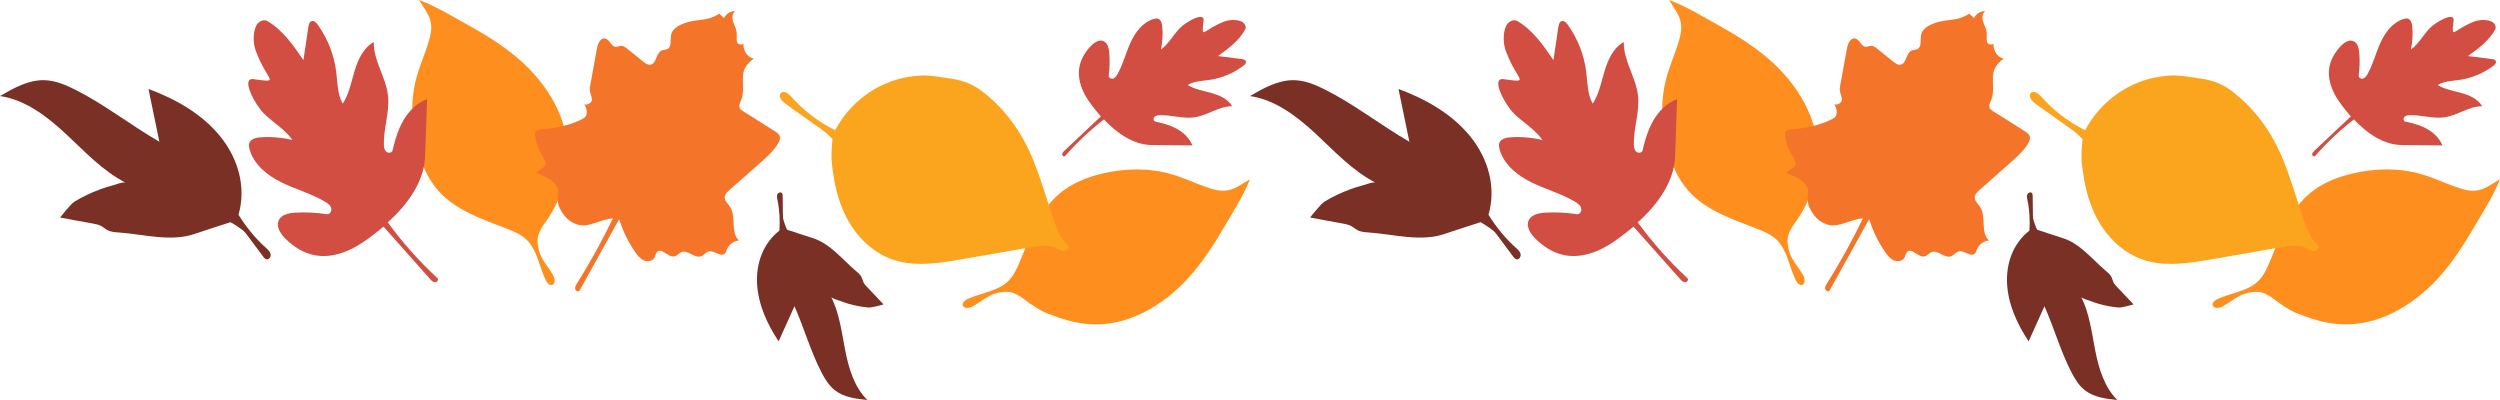
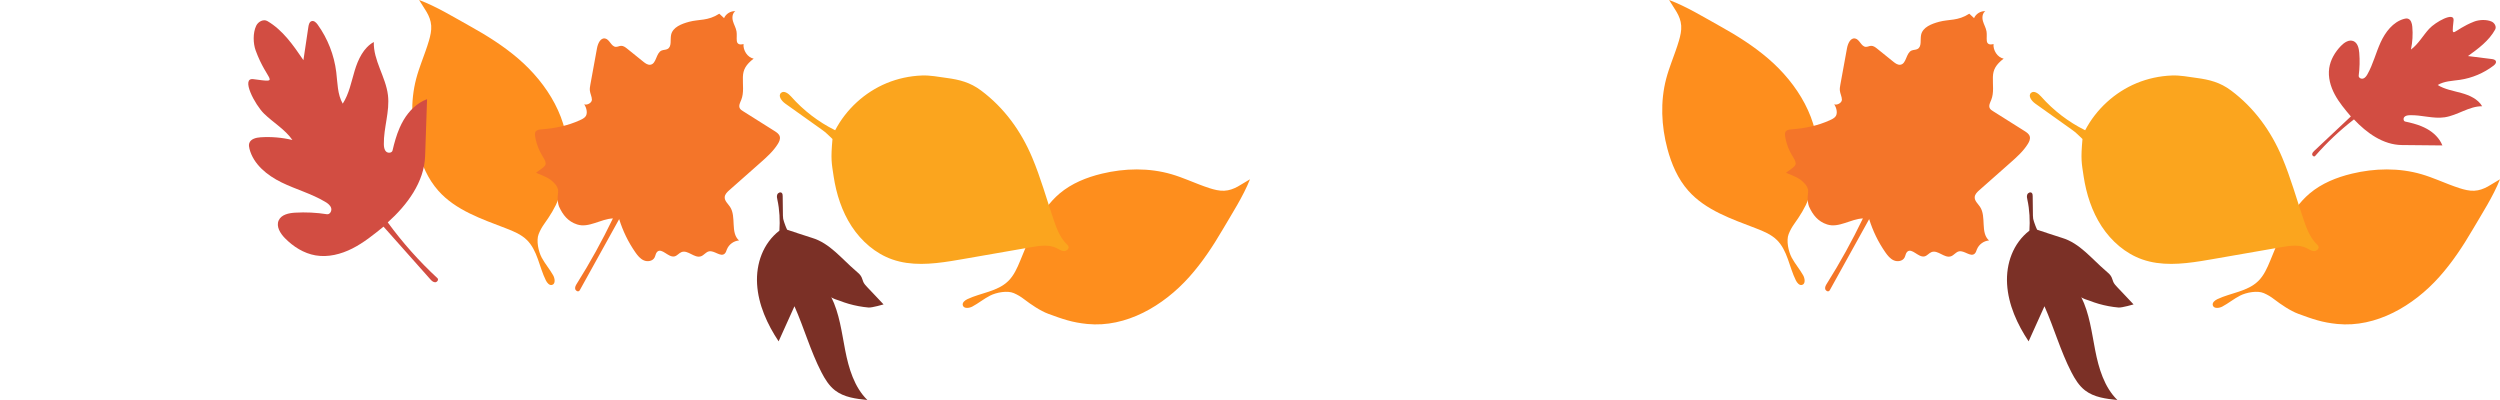
<svg xmlns="http://www.w3.org/2000/svg" height="160.0" preserveAspectRatio="xMidYMid meet" version="1.0" viewBox="0.0 0.0 1000.0 160.0" width="1000.0" zoomAndPan="magnify">
  <g id="change1_1">
    <path d="m168.701,24.622c1.013-2.796,2.072-5.578,2.9-8.433.56-1.932,1.017-3.931.88-5.938-.277-4.077-2.905-6.928-4.841-10.251,6.95,2.588,13.857,6.854,20.362,10.463,6.751,3.745,13.323,7.882,19.207,12.913,11.801,10.091,20.884,24.836,19.791,40.359-.433,6.138-1.702,10.037-3.665,15.867-1.079,3.204-3.566,7.062-5.538,9.805-.988,1.375-1.705,2.644-2.331,4.219-1.034,2.601-.093,6.994,1.235,9.456s3.19,4.6,4.561,7.039c.737,1.31.995,3.484-.459,3.851-1.077.272-1.97-.838-2.466-1.835-2.672-5.369-3.318-11.954-7.595-16.148-2.275-2.231-5.307-3.48-8.277-4.623-9.763-3.758-20.21-7.246-27.153-15.092-4.173-4.716-6.729-10.678-8.352-16.772-2.427-9.114-2.881-18.857-.49-27.981.613-2.339,1.406-4.623,2.23-6.897Z" fill="#fe8e1d" />
  </g>
  <g id="change1_2">
    <path d="m475.451,72.124c2.758,1.09,5.501,2.226,8.323,3.131,1.909.613,3.888,1.123,5.89,1.039,4.068-.171,6.976-2.733,10.336-4.589-2.759,6.906-7.189,13.725-10.953,20.157-3.907,6.676-8.199,13.162-13.363,18.934-10.359,11.577-25.282,20.305-40.712,18.802-6.102-.595-9.951-1.971-15.706-4.093-3.163-1.166-6.94-3.763-9.62-5.813-1.344-1.028-2.588-1.78-4.14-2.45-2.563-1.106-6.963-.276-9.45.992-2.487,1.269-4.665,3.08-7.129,4.392-1.324.705-3.496.907-3.824-.561-.242-1.087.887-1.955,1.892-2.426,5.417-2.541,11.992-3.017,16.281-7.198,2.282-2.224,3.605-5.234,4.821-8.184,3.998-9.697,7.745-20.089,15.742-26.851,4.806-4.063,10.811-6.473,16.922-7.942,9.14-2.197,18.856-2.397,27.879.24,2.314.676,4.567,1.532,6.811,2.418Z" fill="#fe8e1d" />
  </g>
  <g id="change2_1">
-     <path d="m40.491,90.415c-1.052-.571-2.252-.794-3.429-1.009-2.26-.413-4.52-.826-6.781-1.238-1.594-.291-6.223-1.163-6.223-1.163,0,0,4.123-5.372,5.753-6.361,3.223-1.954,6.636-3.594,10.173-4.89,1.711-.627,3.452-1.174,5.215-1.636.931-.244,4.14-1.508,4.987-1.073-9.153-4.702-16.294-12.46-23.836-19.475-7.542-7.015-16.179-13.647-26.351-15.153,5.502-3.201,11.373-6.502,17.731-6.345,4.306.107,8.407,1.81,12.258,3.745,11.828,5.943,22.303,14.26,33.766,20.884-1.454-7.039-2.907-14.079-4.361-21.118,10.792,3.996,21.21,9.851,28.528,18.76,7.318,8.908,10.7,20.481,7.474,31.563,2.877,4.634,6.856,9.602,10.945,13.202.786.693,1.637,1.433,1.884,2.453.247,1.02-.504,2.326-1.54,2.179-.624-.088-1.067-.636-1.445-1.143-2.181-2.928-4.362-5.856-6.543-8.784-.851-1.142-1.351-1.564-2.507-2.393-2.539-1.821-3.979-2.536-3.979-2.536,0,0-11.096,3.538-14.039,4.582-9.68,3.433-20.272.3-30.511-.46-1.585-.118-3.231-.192-4.641-.93-.846-.442-1.56-1.103-2.386-1.581-.047-.027-.095-.054-.144-.08Z" fill="#7b3026" />
-   </g>
+     </g>
  <g id="change3_1">
    <path d="m216.787,51.726c5.256-.401,10.309-1.446,15.14-3.626.756-.341,1.518-.716,2.104-1.304,1.215-1.219.608-3.651-.351-5.081,1.147.503,3.113-.601,3.083-1.856-.029-1.256-.701-2.416-.825-3.666-.078-.787.065-1.578.206-2.356.883-4.843,1.766-9.687,2.65-14.53.341-1.872,1.399-4.277,3.26-3.912,1.818.356,2.392,3.232,4.241,3.348.727.046,1.408-.385,2.135-.412.927-.034,1.737.58,2.46,1.162,2.151,1.733,4.302,3.466,6.453,5.199.823.663,1.785,1.367,2.828,1.201,2.464-.391,2.168-4.647,4.446-5.668.763-.342,1.681-.232,2.413-.637,1.763-.975,1.006-3.635,1.404-5.615.622-3.094,4.189-4.444,7.227-5.259,4.019-1.077,7.48-.271,12.056-3.232.636.589,1.273,1.178,1.909,1.768.752-1.733,2.644-2.896,4.524-2.781-1.222.795-1.372,2.565-.976,3.972.396,1.407,1.197,2.691,1.437,4.133.208,1.25-.02,2.535.114,3.795.134,1.26,1.143,1.696,2.692,1.238-.27,2.446,1.597,5.44,4.055,5.825-3.109,2.471-4.219,4.332-4.315,7.397-.095,3.065.494,6.268-.653,9.11-.439,1.088-1.126,2.301-.595,3.346.265.522.782.858,1.277,1.169,4.215,2.655,8.43,5.31,12.644,7.965.861.542,1.787,1.167,2.074,2.146.301,1.022-.195,2.1-.757,3.005-1.835,2.954-4.476,5.299-7.079,7.599-4.111,3.633-8.221,7.265-12.332,10.898-.856.757-1.776,1.637-1.848,2.78-.096,1.516,1.299,2.636,2.135,3.902,2.614,3.959.031,10.309,3.586,13.444-2.097.157-4.048,1.587-4.837,3.543-.244.606-.404,1.285-.885,1.727-1.643,1.511-4.118-1.382-6.297-.915-1.237.266-2.012,1.561-3.207,1.978-2.583.902-5.217-2.668-7.77-1.684-1.039.401-1.745,1.493-2.833,1.728-2.485.535-5.04-3.591-6.895-1.847-.626.589-.658,1.568-1.068,2.325-.768,1.419-2.775,1.751-4.256,1.118-1.481-.633-2.534-1.965-3.454-3.291-2.806-4.042-4.984-8.522-6.431-13.23-5.216,9.415-10.432,18.83-15.649,28.244-.099.178-.201.361-.36.489-.58.469-1.506-.154-1.607-.895s.316-1.441.713-2.072c5.282-8.398,10.09-17.097,14.393-26.041-4.9.21-9.636,3.929-14.304,2.417-3.615-1.171-5.707-3.74-7.266-7.217-.381-.85-.62-3.018-.512-3.944.069-.597.227-1.919.17-2.517-.061-.641-.554-1.689-.965-2.184-2.065-2.49-3.53-2.985-7.886-4.815,1.254-1.021,3.951-2.495,3.885-3.656-.066-1.16-.774-2.166-1.38-3.157-1.258-2.061-2.159-4.34-2.661-6.704-.071-.333-.129-.639-.172-.919-.318-2.081.207-2.761,2.708-2.952Z" fill="#f47529" />
  </g>
  <g id="change4_1">
    <path d="m161.397,48.088c2.177-3.715,5.4-6.946,9.433-8.424-.26,7.591-.521,15.183-.781,22.774-.358,10.435-7.195,19.552-14.944,26.518,5.894,8.063,12.564,15.554,19.887,22.335.597.553-.153,1.645-.965,1.618-.812-.027-1.447-.682-1.988-1.291-6.209-6.988-12.418-13.976-18.627-20.964-3.949,3.209-7.937,6.443-12.472,8.742-4.535,2.3-9.722,3.622-14.729,2.757-4.685-.809-8.904-3.486-12.239-6.887-1.867-1.904-3.588-4.655-2.501-7.093,1.041-2.335,4.018-2.955,6.563-3.104,4.253-.25,8.532-.041,12.74.623,1.174.185,2.037-1.327,1.695-2.47-.342-1.143-1.402-1.898-2.424-2.509-5.473-3.271-11.735-4.953-17.458-7.761-5.723-2.808-11.216-7.227-12.799-13.421-.184-.719-.31-1.486-.098-2.198.526-1.758,2.717-2.293,4.541-2.414,4.266-.282,8.575.084,12.734,1.082-2.941-4.242-7.605-6.903-11.305-10.497-3.699-3.595-9.442-14.514-4.337-13.843,11.29,1.483,5.51,1.097.94-11.473-1.026-2.822-1.14-7.015.202-9.862.78-1.655,2.907-2.811,4.484-1.892,6.172,3.599,10.397,9.714,14.417,15.634.66-4.438,1.321-8.876,1.981-13.314.137-.921.416-2.018,1.302-2.294.956-.298,1.842.591,2.428,1.405,4.005,5.571,6.584,12.166,7.425,18.984.53,4.296.438,8.867,2.591,12.618,2.561-3.947,3.422-8.722,4.786-13.23s3.543-9.154,7.646-11.441c-.228,7.362,4.76,13.917,5.651,21.228.798,6.545-1.751,13.065-1.638,19.659.018,1.057.15,2.216.91,2.948s2.328.589,2.568-.44c.717-3.075,1.567-6.149,2.826-9.034.459-1.052.973-2.078,1.554-3.071Z" fill="#d24d42" />
  </g>
  <g id="change2_2">
    <path d="m345.363,112.853c.368.775.968,1.41,1.558,2.032l3.397,3.581c.799.842,3.107,3.302,3.107,3.302,0,0-4.635,1.361-5.991,1.243-2.682-.233-5.341-.728-7.927-1.474-1.252-.361-2.486-.781-3.699-1.259-.64-.252-3.024-.879-3.33-1.487,3.315,6.584,4.186,14.083,5.6,21.322s3.621,14.72,8.865,19.889c-4.521-.476-9.297-1.05-12.903-3.828-2.442-1.881-4.097-4.598-5.51-7.343-4.339-8.431-6.902-17.662-10.745-26.332-2.113,4.681-4.226,9.361-6.339,14.042-4.558-6.869-8.12-14.654-8.61-22.892-.491-8.238,2.409-16.352,8.922-21.39.282-3.892.067-8.443-.785-12.251-.164-.732-.345-1.519-.059-2.213s1.267-1.131,1.804-.608c.323.315.35.818.355,1.271.032,2.613.063,5.226.095,7.839.012,1.019.124,1.474.444,2.442.703,2.125,1.235,3.147,1.235,3.147,0,0,7.894,2.645,10.031,3.286,7.031,2.108,11.836,8.394,17.431,13.159.866.738,1.786,1.476,2.291,2.498.303.613.439,1.297.715,1.921.016.036.032.072.049.107Z" fill="#7b3026" />
  </g>
  <g id="change4_2">
-     <path d="m470.787,51.557c2.683,1.496,5.04,3.751,6.162,6.618-5.409-.054-10.818-.108-16.226-.161-7.435-.074-14.045-4.818-19.14-10.254-5.637,4.369-10.853,9.284-15.552,14.655-.383.438-1.174-.081-1.169-.664s.46-1.05.884-1.449c4.866-4.576,9.732-9.152,14.598-13.728-2.353-2.776-4.726-5.579-6.442-8.792-1.716-3.212-2.749-6.91-2.221-10.516.494-3.374,2.326-6.447,4.688-8.899,1.322-1.372,3.251-2.655,5.006-1.918,1.681.706,2.174,2.83,2.325,4.653.252,3.046.178,6.119-.22,9.148-.111.846.981,1.438,1.788,1.172s1.327-1.039,1.743-1.782c2.233-3.983,3.32-8.504,5.219-12.658s4.948-8.172,9.33-9.415c.509-.144,1.053-.249,1.563-.109,1.26.346,1.68,1.909,1.798,3.215.276,3.055.09,6.152-.547,9.152,2.968-2.184,4.781-5.576,7.275-8.292,2.494-2.716,10.167-7.027,9.779-3.353-.858,8.123-.684,3.971,8.184.473,1.991-.785,4.974-.941,7.024-.028,1.192.53,2.052,2.036,1.425,3.183-2.454,4.49-6.733,7.628-10.877,10.615,3.171.396,6.342.792,9.513,1.187.658.082,1.444.263,1.656.894.229.68-.388,1.331-.958,1.766-3.896,2.97-8.546,4.936-13.385,5.658-3.049.455-6.304.47-8.937,2.08,2.855,1.768,6.269,2.302,9.502,3.201s6.579,2.381,8.279,5.284c-5.245-.035-9.824,3.658-15.013,4.425-4.646.687-9.332-1.027-14.024-.83-.752.031-1.575.147-2.083.705-.508.558-.379,1.68.358,1.834,2.202.46,4.405,1.016,6.481,1.869.757.311,1.497.661,2.213,1.061Z" fill="#d24d42" />
-   </g>
+     </g>
  <g id="change5_1">
    <path d="m380.477,104.422c1.461-.232,2.915-.482,4.357-.733,9.234-1.608,18.468-3.216,27.702-4.824,3.389-.59,7.048-1.145,10.13.388.937.466,1.834,1.128,2.878,1.184s2.214-.921,1.84-1.902c-.129-.337-.407-.591-.665-.842-2.69-2.618-4.07-6.276-5.279-9.836-2.814-8.286-5.151-16.751-8.548-24.814-4.481-10.635-11.2-19.931-20.482-26.856-4.334-3.233-8.573-4.324-13.803-5.019-3.32-.441-6.464-1.097-9.844-.971-4.831.18-9.634,1.204-14.104,3.057-8.761,3.633-16.183,10.426-20.593,18.849-6.664-3.3-12.682-7.909-17.613-13.489-1.066-1.206-2.865-2.539-4.048-1.448-1.292,1.192.248,3.235,1.68,4.255,4.926,3.508,9.851,7.015,14.777,10.523,1.767,1.258,2.208,1.883,4.135,3.657-.738,8.121-.351,9.588.462,14.951,1.07,7.055,3.3,14.01,7.202,19.976,3.902,5.966,9.557,10.898,16.27,13.247,7.501,2.625,15.619,1.907,23.545.648Z" fill="#fba51e" />
  </g>
  <g id="change1_3">
    <path d="m668.701,24.622c1.013-2.796,2.073-5.578,2.9-8.433.56-1.932,1.017-3.931.88-5.938-.277-4.077-2.905-6.928-4.841-10.251,6.95,2.588,13.857,6.854,20.362,10.463,6.751,3.745,13.323,7.882,19.207,12.913,11.801,10.091,20.884,24.836,19.791,40.359-.433,6.138-1.702,10.037-3.665,15.867-1.079,3.204-3.566,7.062-5.538,9.805-.988,1.375-1.705,2.644-2.331,4.219-1.034,2.601-.093,6.994,1.235,9.456s3.19,4.6,4.561,7.039c.737,1.31.995,3.484-.459,3.851-1.077.272-1.97-.838-2.466-1.835-2.672-5.369-3.318-11.954-7.595-16.148-2.275-2.231-5.307-3.48-8.277-4.623-9.763-3.758-20.21-7.246-27.153-15.092-4.173-4.716-6.729-10.678-8.352-16.772-2.427-9.114-2.881-18.857-.49-27.981.613-2.339,1.406-4.623,2.23-6.897Z" fill="#fe8e1d" />
  </g>
  <g id="change1_4">
    <path d="m975.451,72.124c2.758,1.09,5.501,2.226,8.323,3.131,1.909.613,3.888,1.123,5.89,1.039,4.068-.171,6.976-2.733,10.336-4.589-2.759,6.906-7.189,13.725-10.953,20.157-3.907,6.676-8.199,13.162-13.363,18.934-10.359,11.577-25.282,20.305-40.712,18.802-6.102-.595-9.951-1.971-15.706-4.093-3.163-1.166-6.94-3.763-9.62-5.813-1.344-1.028-2.588-1.78-4.14-2.45-2.563-1.106-6.963-.276-9.45.992-2.487,1.269-4.665,3.08-7.129,4.392-1.324.705-3.496.907-3.823-.561-.242-1.087.886-1.955,1.892-2.426,5.417-2.541,11.992-3.017,16.281-7.198,2.282-2.224,3.605-5.234,4.821-8.184,3.998-9.697,7.745-20.089,15.742-26.851,4.806-4.063,10.811-6.473,16.922-7.942,9.14-2.197,18.856-2.397,27.879.24,2.314.676,4.567,1.532,6.811,2.418Z" fill="#fe8e1d" />
  </g>
  <g id="change2_3">
-     <path d="m540.491,90.415c-1.052-.571-2.252-.794-3.429-1.009-2.26-.413-4.52-.826-6.781-1.238-1.594-.291-6.223-1.163-6.223-1.163,0,0,4.123-5.372,5.753-6.361,3.223-1.954,6.636-3.594,10.173-4.89,1.711-.627,3.452-1.174,5.215-1.636.931-.244,4.14-1.508,4.987-1.073-9.153-4.702-16.294-12.46-23.836-19.475-7.542-7.015-16.179-13.647-26.351-15.153,5.502-3.201,11.373-6.502,17.731-6.345,4.306.107,8.407,1.81,12.258,3.745,11.828,5.943,22.303,14.26,33.766,20.884-1.454-7.039-2.907-14.079-4.361-21.118,10.792,3.996,21.21,9.851,28.528,18.76,7.318,8.908,10.7,20.481,7.474,31.563,2.877,4.634,6.856,9.602,10.945,13.202.786.693,1.637,1.433,1.884,2.453s-.504,2.326-1.54,2.179c-.624-.088-1.067-.636-1.445-1.143-2.181-2.928-4.362-5.856-6.543-8.784-.851-1.142-1.351-1.564-2.507-2.393-2.539-1.821-3.979-2.536-3.979-2.536,0,0-11.096,3.538-14.039,4.582-9.68,3.433-20.272.3-30.511-.46-1.585-.118-3.231-.192-4.641-.93-.846-.442-1.56-1.103-2.386-1.581-.047-.027-.095-.054-.144-.08Z" fill="#7b3026" />
-   </g>
+     </g>
  <g id="change3_2">
    <path d="m716.787,51.726c5.256-.401,10.309-1.446,15.14-3.626.756-.341,1.518-.716,2.104-1.304,1.215-1.219.608-3.651-.351-5.081,1.147.503,3.113-.601,3.083-1.856-.029-1.256-.701-2.416-.825-3.666-.078-.787.065-1.578.206-2.356.883-4.843,1.766-9.687,2.65-14.53.341-1.872,1.399-4.277,3.26-3.912,1.818.356,2.392,3.232,4.241,3.348.727.046,1.408-.385,2.135-.412.927-.034,1.737.58,2.46,1.162,2.151,1.733,4.302,3.466,6.453,5.199.823.663,1.785,1.367,2.828,1.201,2.464-.391,2.168-4.647,4.446-5.668.763-.342,1.681-.232,2.413-.637,1.763-.975,1.006-3.635,1.404-5.615.622-3.094,4.189-4.444,7.227-5.259,4.019-1.077,7.48-.271,12.056-3.232.636.589,1.273,1.178,1.909,1.768.752-1.733,2.644-2.896,4.524-2.781-1.222.795-1.372,2.565-.976,3.972.396,1.407,1.197,2.691,1.437,4.133.208,1.25-.02,2.535.114,3.795.134,1.26,1.143,1.696,2.692,1.238-.27,2.446,1.597,5.44,4.055,5.825-3.109,2.471-4.219,4.332-4.315,7.397-.095,3.065.494,6.268-.653,9.11-.439,1.088-1.126,2.301-.595,3.346.265.522.782.858,1.277,1.169,4.215,2.655,8.43,5.31,12.644,7.965.861.542,1.787,1.167,2.074,2.146.301,1.022-.195,2.1-.757,3.005-1.835,2.954-4.476,5.299-7.079,7.599-4.111,3.633-8.221,7.265-12.332,10.898-.856.757-1.776,1.637-1.848,2.78-.096,1.516,1.299,2.636,2.135,3.902,2.614,3.959.031,10.309,3.586,13.444-2.097.157-4.048,1.587-4.837,3.543-.244.606-.404,1.285-.885,1.727-1.643,1.511-4.118-1.382-6.297-.915-1.237.266-2.012,1.561-3.207,1.978-2.583.902-5.217-2.668-7.77-1.684-1.039.401-1.745,1.493-2.833,1.728-2.485.535-5.04-3.591-6.895-1.847-.626.589-.658,1.568-1.068,2.325-.768,1.419-2.775,1.751-4.256,1.118-1.48-.633-2.534-1.965-3.454-3.291-2.806-4.042-4.984-8.522-6.431-13.23-5.216,9.415-10.432,18.83-15.649,28.244-.099.178-.202.361-.36.489-.58.469-1.506-.154-1.607-.895-.101-.74.316-1.441.713-2.072,5.282-8.398,10.09-17.097,14.393-26.041-4.9.21-9.636,3.929-14.304,2.417-3.615-1.171-5.707-3.74-7.266-7.217-.381-.85-.62-3.018-.512-3.944.069-.597.227-1.919.17-2.517-.061-.641-.554-1.689-.964-2.184-2.065-2.49-3.53-2.985-7.886-4.815,1.254-1.021,3.951-2.495,3.885-3.656s-.774-2.166-1.38-3.157c-1.258-2.061-2.159-4.34-2.661-6.704-.071-.333-.129-.639-.172-.919-.318-2.081.207-2.761,2.708-2.952Z" fill="#f47529" />
  </g>
  <g id="change4_3">
-     <path d="m661.397,48.088c2.177-3.715,5.4-6.946,9.433-8.424-.26,7.591-.521,15.183-.781,22.774-.358,10.435-7.195,19.552-14.944,26.518,5.894,8.063,12.564,15.554,19.887,22.335.597.553-.153,1.645-.965,1.618-.812-.027-1.447-.682-1.988-1.291-6.209-6.988-12.418-13.976-18.627-20.964-3.949,3.209-7.937,6.443-12.472,8.742-4.535,2.3-9.722,3.622-14.729,2.757-4.685-.809-8.904-3.486-12.239-6.887-1.867-1.904-3.588-4.655-2.501-7.093,1.041-2.335,4.018-2.955,6.563-3.104,4.253-.25,8.532-.041,12.74.623,1.174.185,2.037-1.327,1.695-2.47-.342-1.143-1.402-1.898-2.424-2.509-5.473-3.271-11.735-4.953-17.458-7.761-5.723-2.808-11.216-7.227-12.799-13.421-.184-.719-.31-1.486-.098-2.198.526-1.758,2.717-2.293,4.541-2.414,4.266-.282,8.575.084,12.734,1.082-2.941-4.242-7.605-6.903-11.305-10.497-3.699-3.595-9.442-14.514-4.337-13.843,11.29,1.483,5.51,1.097.94-11.473-1.026-2.822-1.14-7.015.202-9.862.78-1.655,2.907-2.811,4.484-1.892,6.172,3.599,10.397,9.714,14.417,15.634.66-4.438,1.321-8.876,1.981-13.314.137-.921.416-2.018,1.302-2.294.956-.298,1.842.591,2.428,1.405,4.005,5.571,6.584,12.166,7.425,18.984.53,4.296.438,8.867,2.591,12.618,2.561-3.947,3.422-8.722,4.786-13.23s3.543-9.154,7.646-11.441c-.228,7.362,4.76,13.917,5.651,21.228.798,6.545-1.751,13.065-1.638,19.659.018,1.057.15,2.216.91,2.948.76.732,2.328.589,2.567-.44.717-3.075,1.567-6.149,2.826-9.034.459-1.052.973-2.078,1.554-3.071Z" fill="#d24d42" />
-   </g>
+     </g>
  <g id="change2_4">
    <path d="m845.363,112.853c.368.775.968,1.41,1.558,2.032l3.397,3.581c.799.842,3.107,3.302,3.107,3.302,0,0-4.635,1.361-5.991,1.243-2.682-.233-5.34-.728-7.927-1.474-1.252-.361-2.486-.781-3.699-1.259-.64-.252-3.024-.879-3.33-1.487,3.315,6.584,4.186,14.083,5.6,21.322s3.621,14.72,8.865,19.889c-4.521-.476-9.297-1.05-12.903-3.828-2.442-1.881-4.097-4.598-5.51-7.343-4.339-8.431-6.902-17.662-10.745-26.332-2.113,4.681-4.226,9.361-6.339,14.042-4.558-6.869-8.12-14.654-8.61-22.892-.491-8.238,2.409-16.352,8.922-21.39.282-3.892.067-8.443-.785-12.251-.164-.732-.345-1.519-.059-2.213s1.267-1.131,1.804-.608c.323.315.35.818.355,1.271.032,2.613.063,5.226.095,7.839.012,1.019.124,1.474.444,2.442.703,2.125,1.235,3.147,1.235,3.147,0,0,7.894,2.645,10.031,3.286,7.031,2.108,11.836,8.394,17.431,13.159.866.738,1.786,1.476,2.291,2.498.303.613.439,1.297.715,1.921.016.036.032.072.049.107Z" fill="#7b3026" />
  </g>
  <g id="change4_4">
    <path d="m970.787,51.557c2.683,1.496,5.04,3.751,6.162,6.618-5.409-.054-10.818-.108-16.226-.161-7.435-.074-14.045-4.818-19.14-10.254-5.637,4.369-10.853,9.284-15.552,14.655-.383.438-1.173-.081-1.169-.664s.46-1.05.884-1.449c4.866-4.576,9.732-9.152,14.598-13.728-2.354-2.776-4.726-5.579-6.442-8.792-1.716-3.212-2.749-6.91-2.221-10.516.494-3.374,2.326-6.447,4.688-8.899,1.322-1.372,3.251-2.655,5.006-1.918,1.681.706,2.174,2.83,2.325,4.653.252,3.046.178,6.119-.22,9.148-.111.846.981,1.438,1.788,1.172s1.327-1.039,1.743-1.782c2.233-3.983,3.32-8.504,5.219-12.658s4.948-8.172,9.33-9.415c.509-.144,1.053-.249,1.563-.109,1.261.346,1.68,1.909,1.798,3.215.276,3.055.09,6.152-.547,9.152,2.968-2.184,4.781-5.576,7.275-8.292,2.494-2.716,10.167-7.027,9.779-3.353-.858,8.123-.684,3.971,8.184.473,1.991-.785,4.974-.941,7.024-.028,1.192.53,2.052,2.036,1.425,3.183-2.454,4.49-6.733,7.628-10.877,10.615,3.171.396,6.342.792,9.513,1.187.658.082,1.444.263,1.656.894.229.68-.388,1.331-.958,1.766-3.896,2.97-8.546,4.936-13.385,5.658-3.049.455-6.304.47-8.937,2.08,2.855,1.768,6.269,2.302,9.502,3.201,3.233.899,6.579,2.381,8.279,5.284-5.245-.035-9.824,3.658-15.013,4.425-4.646.687-9.332-1.027-14.024-.83-.752.031-1.575.147-2.083.705s-.379,1.68.358,1.834c2.202.46,4.405,1.016,6.481,1.869.757.311,1.496.661,2.213,1.061Z" fill="#d24d42" />
  </g>
  <g id="change5_2">
    <path d="m880.477,104.422c1.461-.232,2.915-.482,4.357-.733,9.234-1.608,18.468-3.216,27.702-4.824,3.389-.59,7.048-1.145,10.13.388.937.466,1.834,1.128,2.878,1.184,1.044.056,2.214-.921,1.84-1.902-.129-.337-.407-.591-.665-.842-2.69-2.618-4.07-6.276-5.279-9.836-2.814-8.286-5.151-16.751-8.548-24.814-4.481-10.635-11.2-19.931-20.482-26.856-4.334-3.233-8.573-4.324-13.803-5.019-3.32-.441-6.463-1.097-9.844-.971-4.831.18-9.634,1.204-14.104,3.057-8.761,3.633-16.183,10.426-20.593,18.849-6.664-3.3-12.682-7.909-17.613-13.489-1.066-1.206-2.865-2.539-4.048-1.448-1.292,1.192.248,3.235,1.68,4.255,4.926,3.508,9.851,7.015,14.777,10.523,1.767,1.258,2.208,1.883,4.135,3.657-.738,8.121-.351,9.588.462,14.951,1.07,7.055,3.3,14.01,7.202,19.976,3.902,5.966,9.557,10.898,16.27,13.247,7.501,2.625,15.619,1.907,23.545.648Z" fill="#fba51e" />
  </g>
</svg>